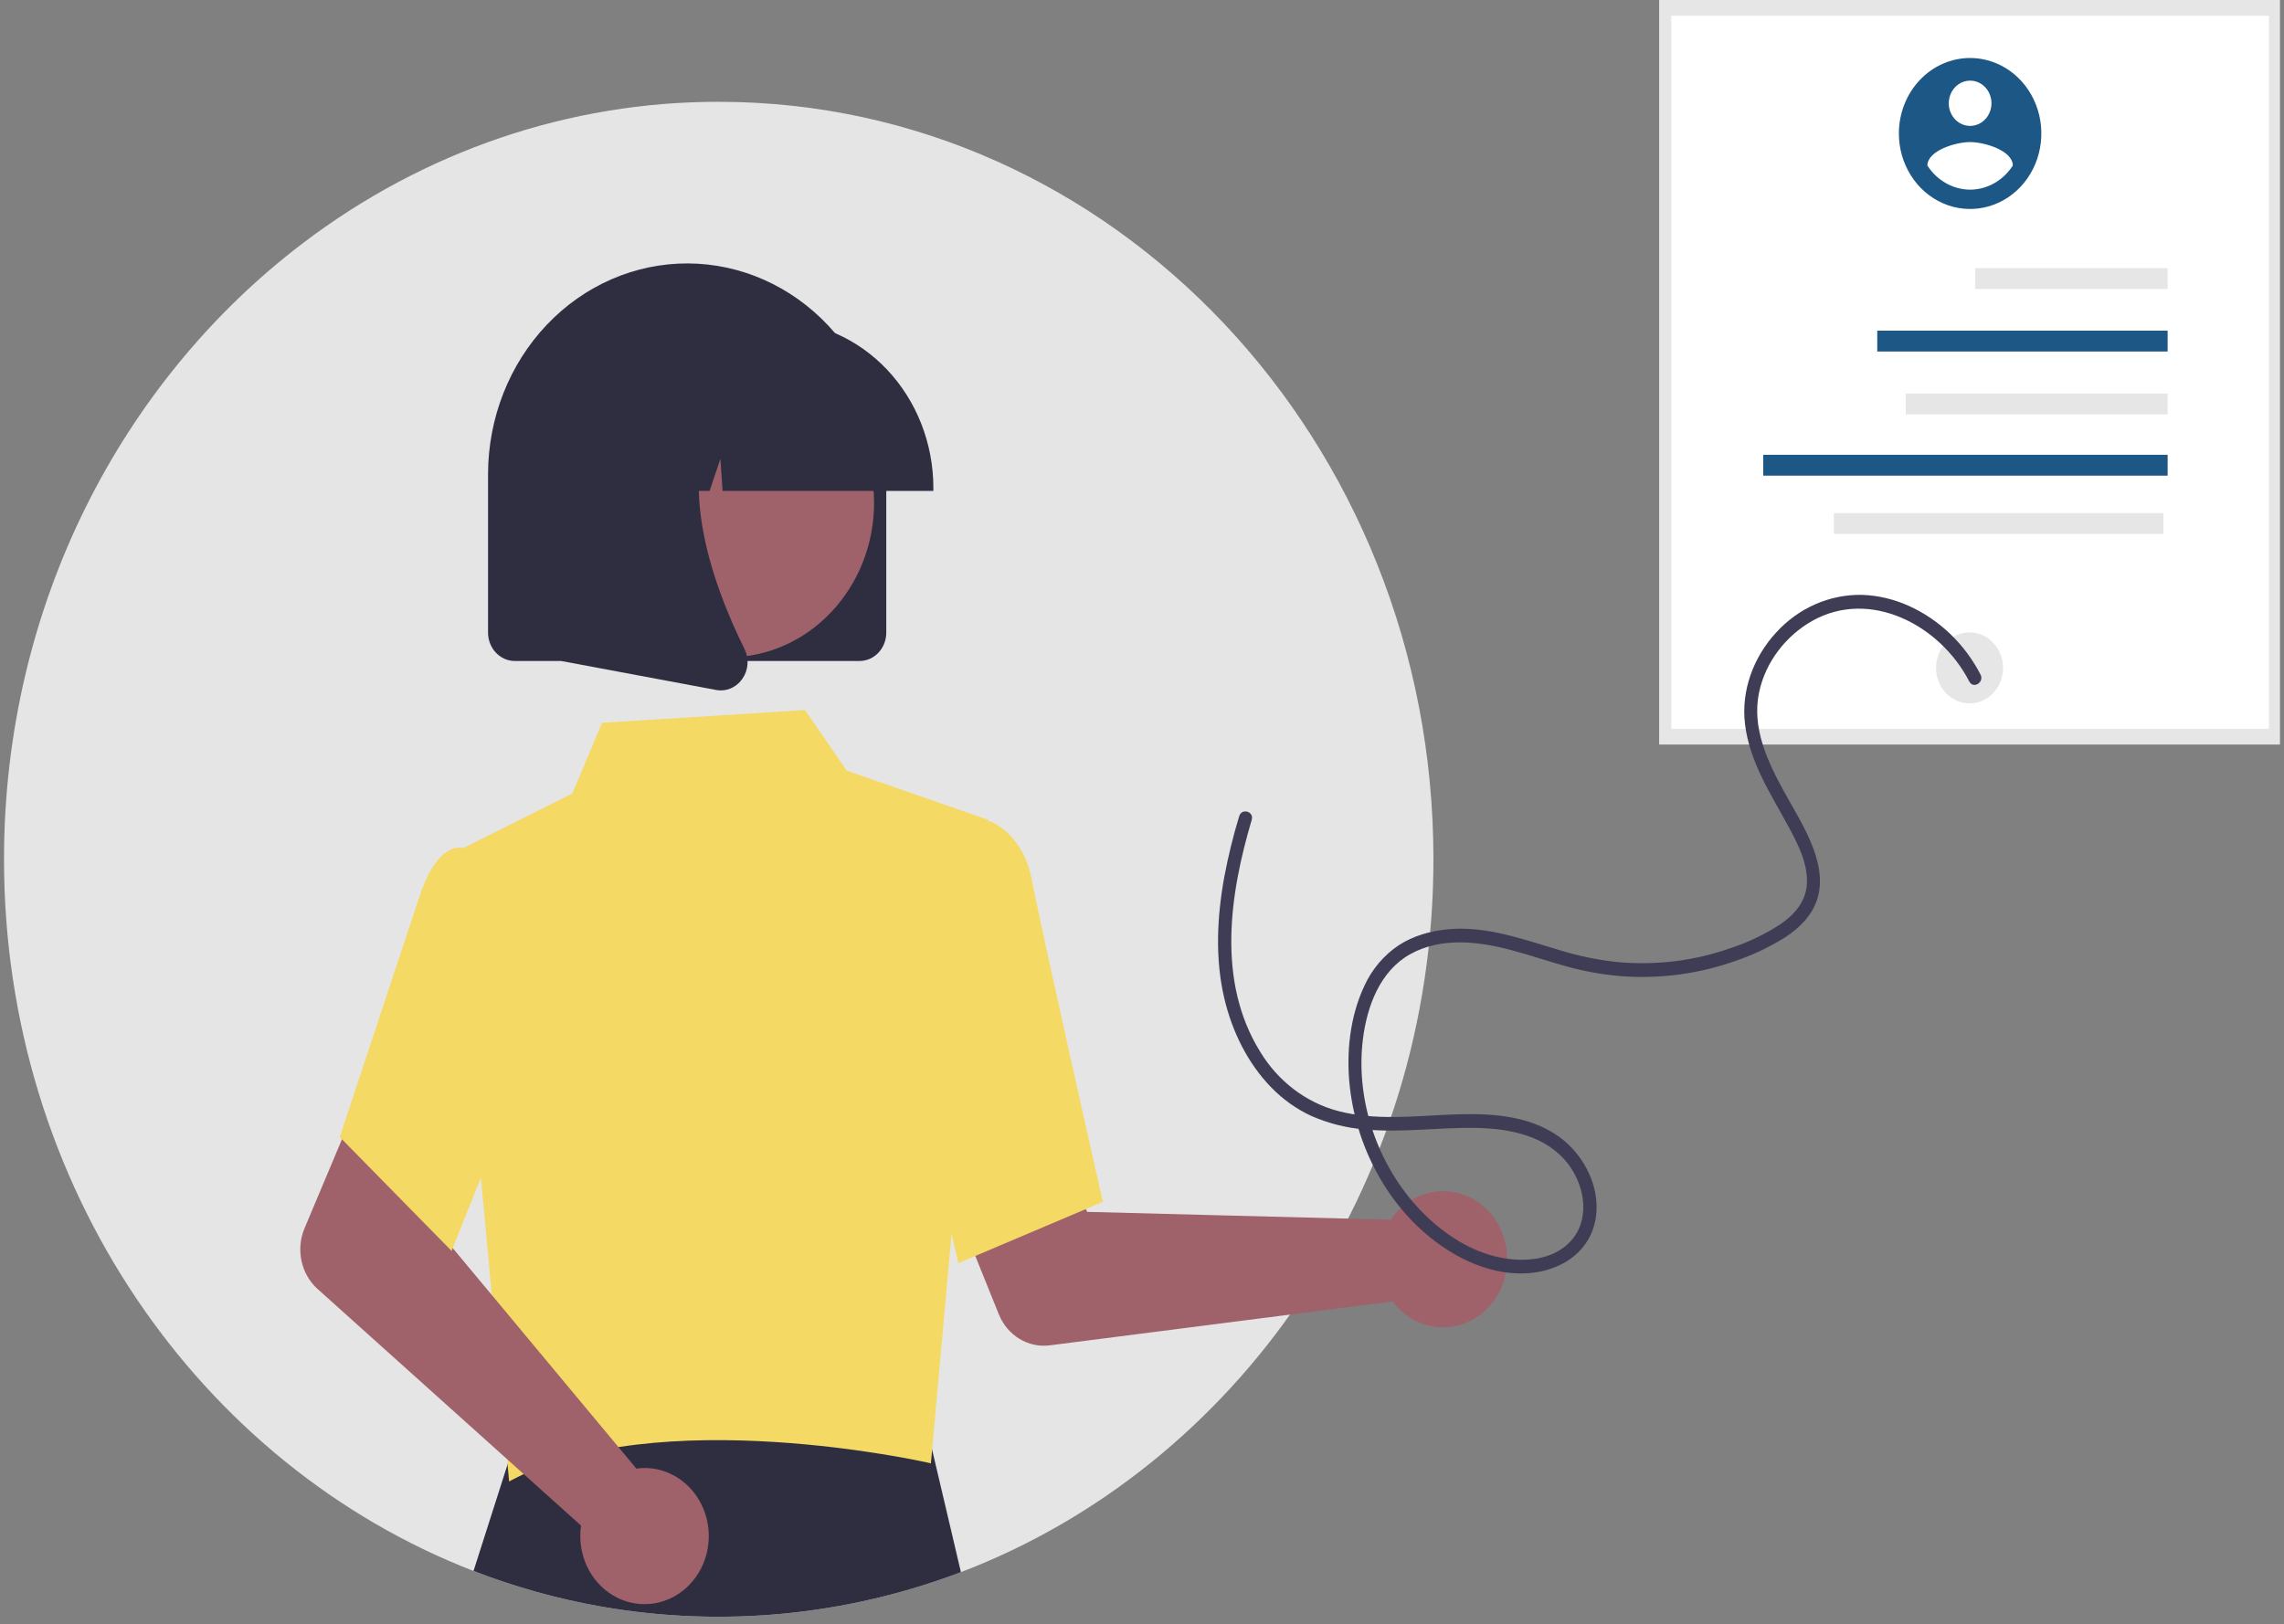
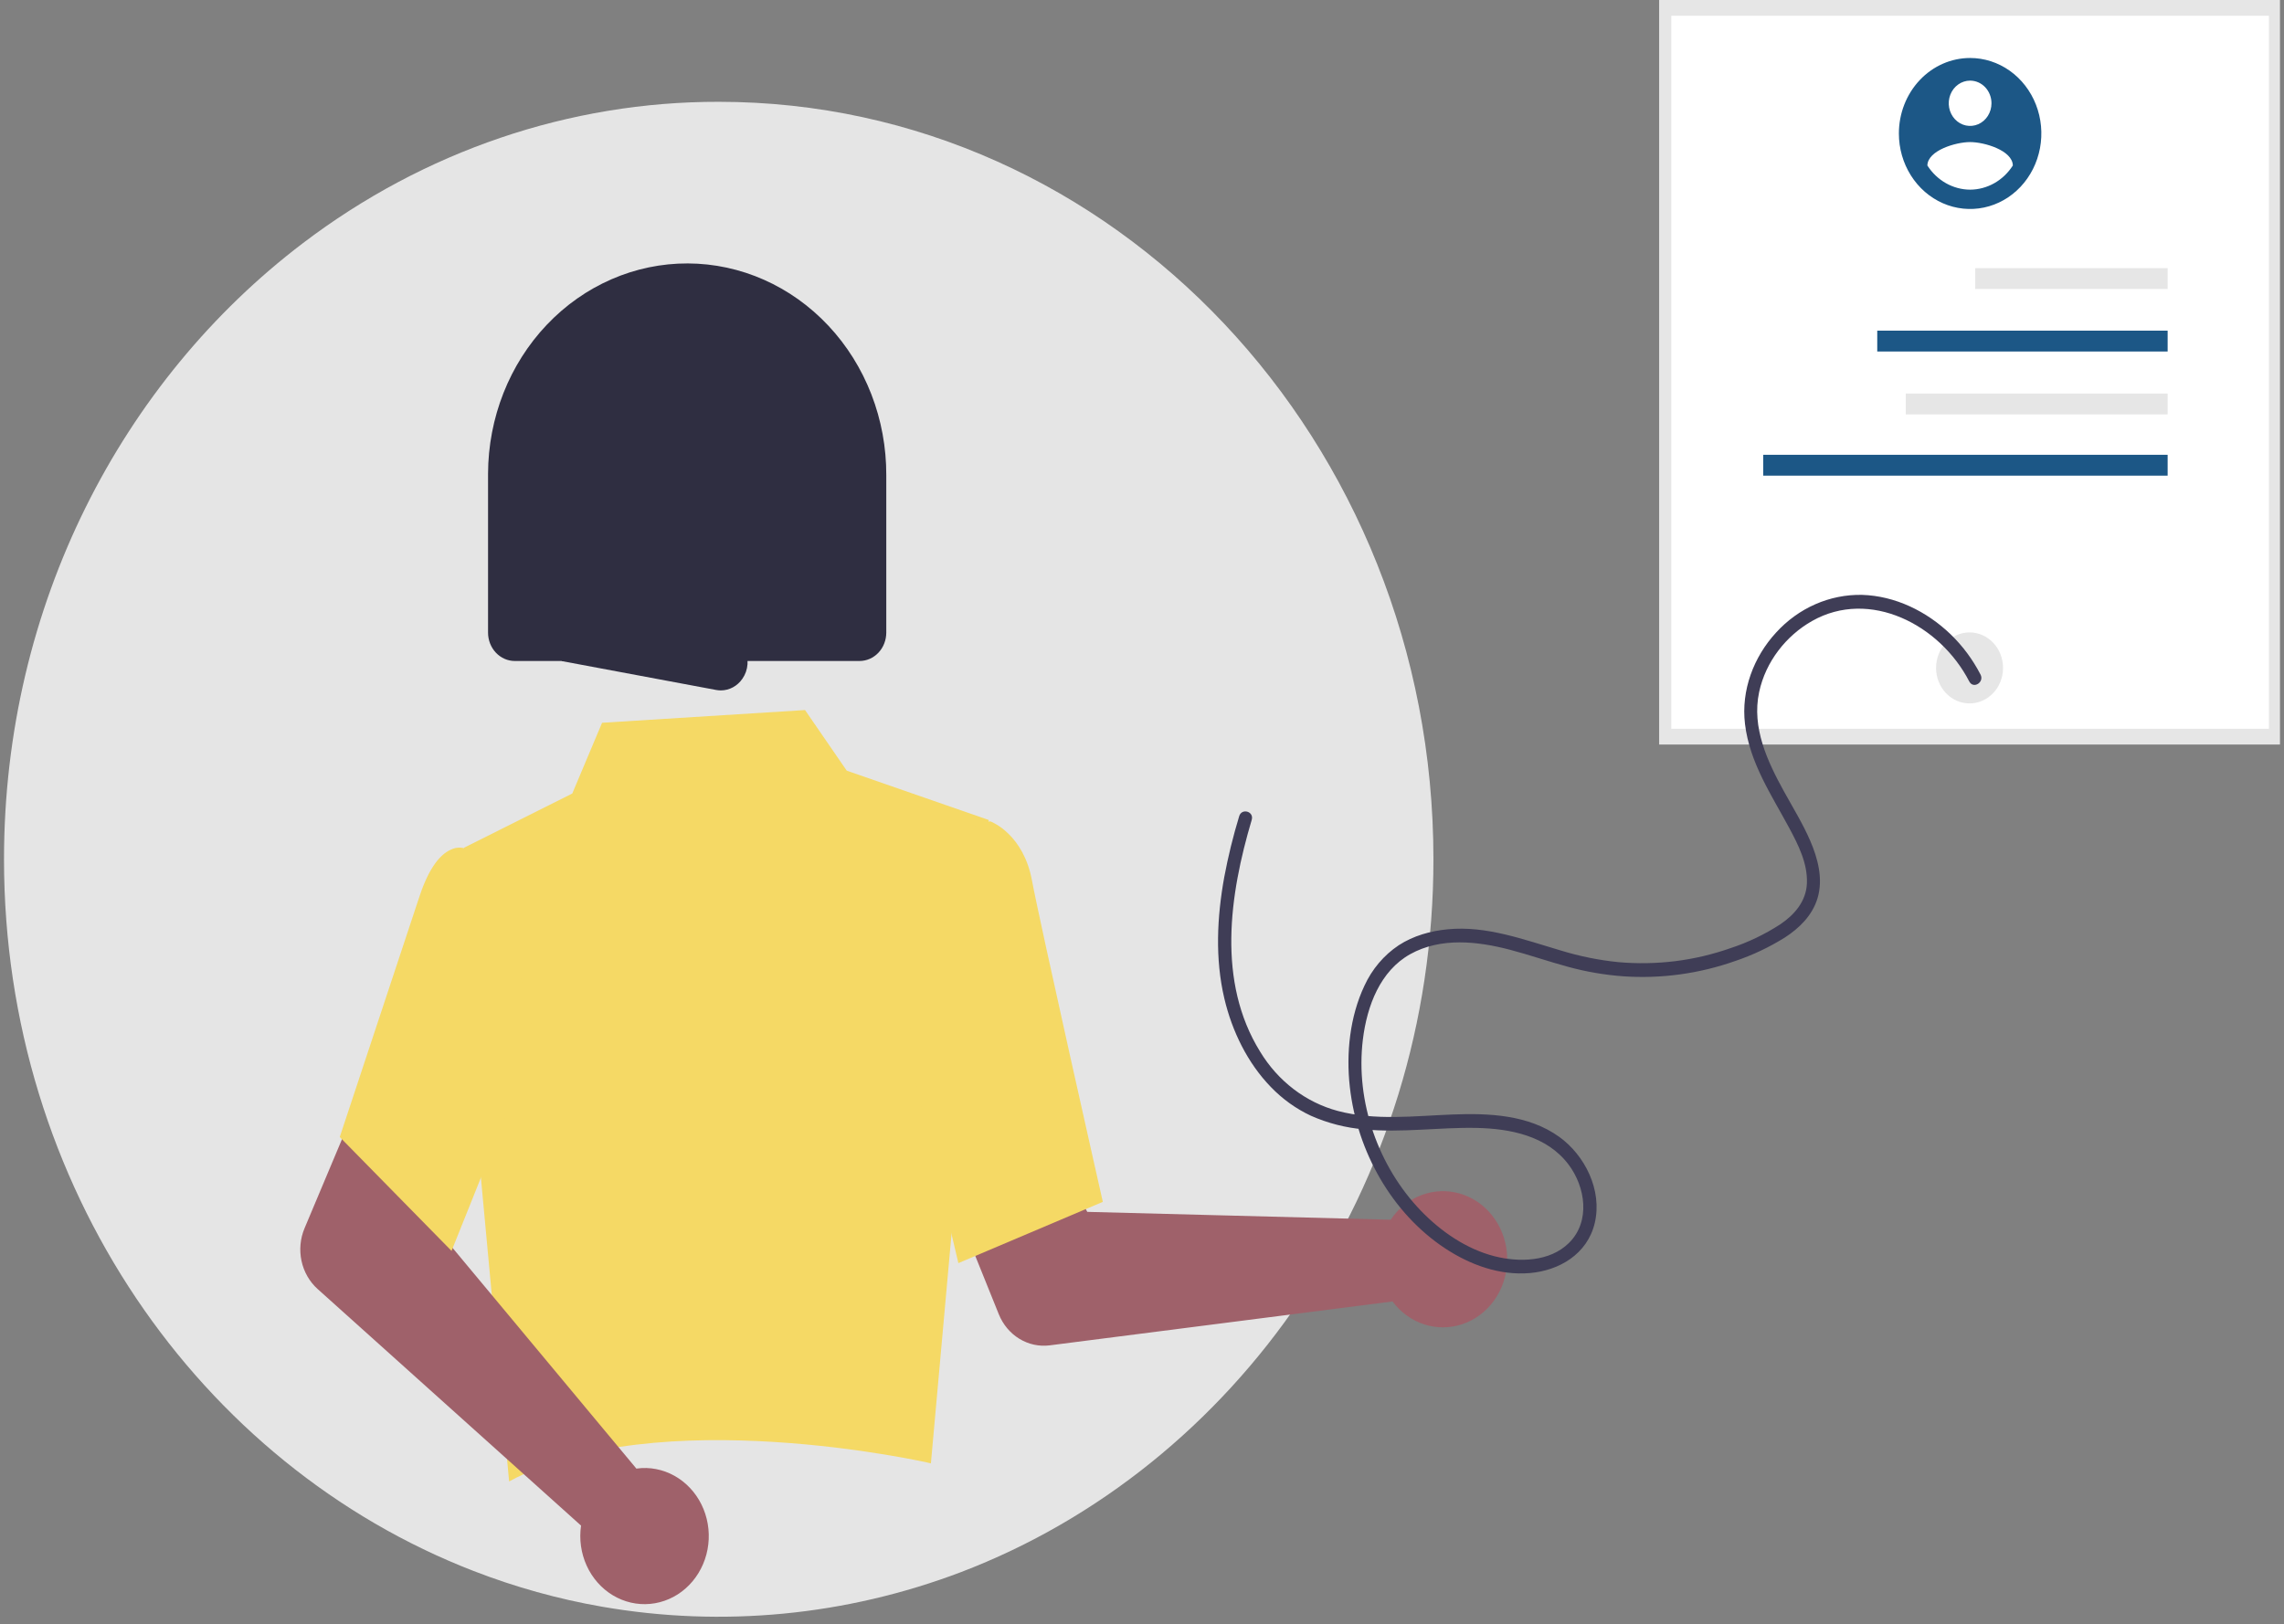
<svg xmlns="http://www.w3.org/2000/svg" width="284" height="202" viewBox="0 0 284 202" fill="none">
  <rect x="0" y="0" width="284" height="202" fill="#808080" stroke="none" />
  <g clip-path="url(#clip0_452_8913)">
    <path d="M0.498 106.87C0.498 147.543 24.816 182.197 58.878 195.383C64.059 197.393 69.408 198.882 74.853 199.828C89.832 202.433 105.19 200.954 119.482 195.532C153.759 182.454 178.254 147.682 178.238 106.85C178.238 54.841 138.449 12.662 89.368 12.662C70.819 12.633 52.731 18.785 37.659 30.247C15.159 47.336 0.498 75.287 0.498 106.87Z" fill="#E5E5E5" />
-     <path d="M58.88 195.383C64.062 197.393 69.411 198.881 74.856 199.828C89.835 202.432 105.193 200.954 119.484 195.532L115.38 178.075L115.132 177.027L106.757 177.061L64.681 177.221L64.143 178.908L58.88 195.383Z" fill="#2F2E41" />
    <path d="M206.304 0H283.5V92.597H206.304V0Z" fill="#E6E6E6" />
    <path d="M207.817 1.959H282.125V90.638H207.817V1.959Z" fill="white" />
    <path d="M244.901 87.485C242.601 87.485 240.736 85.508 240.736 83.07C240.736 80.631 242.601 78.654 244.901 78.654C247.202 78.654 249.066 80.631 249.066 83.07C249.066 85.508 247.202 87.485 244.901 87.485Z" fill="#E6E6E6" />
    <path d="M245.607 33.35H269.531V35.944H245.607V33.35Z" fill="#E6E6E6" />
    <path d="M233.423 41.124H269.531V43.718H233.423V41.124Z" fill="#1C5786" />
    <path d="M236.968 48.947H269.531V51.542H236.968V48.947Z" fill="#E6E6E6" />
    <path d="M219.246 56.564H269.531V59.158H219.246V56.564Z" fill="#1C5786" />
-     <path d="M228.027 63.818H269.008V66.412H228.027V63.818Z" fill="#E6E6E6" />
    <path d="M173.73 150.673C173.436 150.993 173.167 151.337 172.924 151.701L135.193 150.723L130.791 142.196L117.784 147.556L124.193 163.454C124.711 164.738 125.607 165.809 126.749 166.507C127.89 167.205 129.214 167.492 130.522 167.325L173.152 161.866C174.158 163.215 175.527 164.208 177.078 164.713C178.629 165.217 180.288 165.209 181.835 164.689C183.381 164.17 184.742 163.163 185.736 161.804C186.729 160.445 187.309 158.797 187.398 157.08C187.487 155.363 187.081 153.658 186.233 152.191C185.385 150.725 184.137 149.567 182.653 148.871C181.169 148.176 179.521 147.975 177.927 148.297C176.334 148.618 174.87 149.447 173.731 150.672L173.73 150.673Z" fill="#9F616A" />
    <path d="M122.945 101.985L105.287 95.85L100.101 88.311L74.863 89.894L71.158 98.692L57.7 105.433L59.768 146.15L63.306 184.255C81.5 174.268 115.454 181.882 115.751 182.006L122.945 101.985Z" fill="#F5D965" />
    <path d="M119.168 157.097L137.129 149.479L137.052 149.14C136.975 148.798 129.331 114.935 128.316 109.493C127.259 103.824 123.396 102.256 123.232 102.192L123.112 102.146L116.004 104.439L112.882 130.441L119.168 157.097Z" fill="#F5D965" />
    <path d="M80.388 182.58C79.968 182.569 79.546 182.594 79.129 182.653L54.153 152.657L57.058 143.44L44.507 136.974L37.867 152.764C37.331 154.04 37.199 155.466 37.492 156.827C37.785 158.189 38.487 159.413 39.492 160.316L72.25 189.742C72.001 191.441 72.245 193.18 72.951 194.729C73.656 196.277 74.79 197.561 76.201 198.41C77.612 199.259 79.233 199.632 80.849 199.48C82.465 199.328 83.999 198.659 85.247 197.56C86.495 196.462 87.398 194.986 87.836 193.33C88.274 191.675 88.226 189.917 87.698 188.29C87.171 186.664 86.189 185.247 84.883 184.227C83.577 183.206 82.009 182.632 80.387 182.58H80.388Z" fill="#9F616A" />
    <path d="M56.147 155.577L66.566 129.597L62.503 111.5L58.124 105.636C57.803 105.49 57.458 105.417 57.109 105.421C56.76 105.424 56.416 105.504 56.098 105.656C54.482 106.345 53.108 108.456 52.011 111.932L42.246 141.416L56.147 155.577Z" fill="#F5D965" />
    <path d="M110.203 78.683V59.097C110.214 55.65 109.584 52.235 108.35 49.046C107.115 45.857 105.301 42.957 103.009 40.512C98.381 35.574 92.093 32.786 85.526 32.763C78.959 32.74 72.653 35.483 67.995 40.389C63.336 45.295 60.707 51.962 60.685 58.923C60.685 58.98 60.685 59.038 60.685 59.097V78.683C60.686 79.618 61.037 80.514 61.66 81.175C62.284 81.836 63.129 82.208 64.011 82.209H106.877C107.759 82.208 108.604 81.836 109.228 81.175C109.851 80.514 110.202 79.618 110.203 78.683Z" fill="#2F2E41" />
-     <path d="M90.531 81.753C80.506 81.753 72.379 73.137 72.379 62.51C72.379 51.882 80.506 43.267 90.531 43.267C100.557 43.267 108.684 51.882 108.684 62.51C108.684 73.137 100.557 81.753 90.531 81.753Z" fill="#9F616A" />
-     <path d="M116.059 60.663C116.053 55.159 113.987 49.882 110.316 45.989C106.644 42.097 101.666 39.908 96.473 39.901H92.777C87.585 39.907 82.606 42.097 78.934 45.989C75.263 49.882 73.197 55.159 73.192 60.663V61.055H81.001L83.665 53.147L84.198 61.055H88.234L89.578 57.066L89.847 61.055H116.059V60.663Z" fill="#2F2E41" />
    <path d="M92.316 84.412C92.683 83.886 92.902 83.26 92.948 82.608C92.994 81.955 92.865 81.302 92.577 80.724C88.661 72.828 83.178 58.238 90.455 49.24L90.977 48.595H69.849V82.221L89.042 85.811C89.237 85.848 89.433 85.866 89.631 85.867C90.155 85.867 90.671 85.735 91.138 85.482C91.604 85.229 92.008 84.863 92.315 84.413L92.316 84.412Z" fill="#2F2E41" />
    <path d="M244.97 7.212C246.722 7.212 248.434 7.762 249.891 8.794C251.348 9.826 252.483 11.292 253.154 13.008C253.824 14.724 254 16.612 253.658 18.433C253.316 20.255 252.473 21.928 251.234 23.241C249.995 24.554 248.417 25.449 246.699 25.811C244.98 26.173 243.199 25.987 241.581 25.277C239.962 24.566 238.579 23.363 237.606 21.818C236.632 20.274 236.113 18.459 236.113 16.602C236.113 14.111 237.046 11.723 238.707 9.962C240.368 8.201 242.621 7.212 244.97 7.212H244.97ZM244.97 10.028C244.444 10.028 243.931 10.194 243.494 10.503C243.057 10.813 242.716 11.252 242.515 11.767C242.314 12.282 242.262 12.848 242.364 13.395C242.467 13.941 242.72 14.443 243.091 14.837C243.463 15.23 243.936 15.499 244.452 15.607C244.967 15.716 245.501 15.66 245.987 15.447C246.472 15.234 246.887 14.873 247.179 14.41C247.471 13.947 247.627 13.402 247.627 12.845C247.627 12.098 247.347 11.382 246.849 10.853C246.35 10.325 245.674 10.028 244.97 10.028L244.97 10.028ZM244.97 23.589C246.02 23.584 247.052 23.307 247.978 22.783C248.905 22.259 249.696 21.504 250.284 20.582C250.242 18.704 246.741 17.67 244.97 17.67C243.198 17.67 239.698 18.704 239.655 20.582C240.244 21.503 241.036 22.258 241.962 22.782C242.888 23.306 243.92 23.583 244.97 23.589Z" fill="#1C5786" />
    <path d="M244.867 84.762C241.218 77.673 232.476 73.184 225.325 77.231C222.107 79.052 219.548 82.273 218.736 86.081C217.793 90.504 219.779 94.721 221.829 98.437C222.942 100.454 224.162 102.429 225.083 104.557C226.036 106.76 226.718 109.306 226 111.703C225.353 113.862 223.733 115.432 221.958 116.586C219.999 117.812 217.916 118.798 215.748 119.527C211.284 121.1 206.577 121.746 201.883 121.428C199.55 121.26 197.236 120.864 194.972 120.244C192.564 119.593 190.201 118.768 187.788 118.132C183.76 117.071 179.168 116.544 175.349 118.674C171.638 120.744 169.978 125.074 169.464 129.287C168.516 137.065 171.425 145.136 176.678 150.583C179.198 153.197 182.369 155.356 185.823 156.239C188.837 157.01 192.707 156.96 195.105 154.572C197.782 151.907 197.152 147.632 195.026 144.82C192.313 141.232 187.717 140.37 183.615 140.283C178.949 140.183 174.287 140.92 169.624 140.462C167.348 140.274 165.115 139.703 163.008 138.77C161.156 137.907 159.467 136.695 158.022 135.193C155.143 132.228 153.201 128.279 152.236 124.172C151.073 119.233 151.327 114.042 152.229 109.081C152.71 106.523 153.329 103.997 154.084 101.514C154.396 100.466 155.956 100.915 155.642 101.971C152.863 111.313 151.313 122.115 156.683 130.789C158.905 134.467 162.367 137.109 166.363 138.175C171.01 139.4 175.887 138.794 180.611 138.612C185.104 138.439 190.037 138.626 193.888 141.4C197.047 143.675 199.257 148.002 198.302 152.087C197.381 156.027 193.809 158.025 190.237 158.333C186.49 158.657 182.801 157.323 179.654 155.238C173.106 150.901 168.753 143.273 167.842 135.185C167.367 130.971 167.85 126.432 169.653 122.607C170.603 120.537 172.081 118.79 173.92 117.566C175.754 116.374 177.873 115.787 180 115.579C184.834 115.108 189.477 116.867 194.063 118.212C196.405 118.933 198.806 119.419 201.234 119.664C203.59 119.871 205.96 119.83 208.309 119.541C210.639 119.25 212.936 118.709 215.164 117.928C217.348 117.213 219.438 116.211 221.387 114.946C223.107 113.78 224.594 112.111 224.679 109.836C224.77 107.369 223.597 105.062 222.481 102.982C220.276 98.874 217.553 94.855 216.978 90.046C216.474 85.838 218.071 81.692 220.829 78.691C222.211 77.168 223.875 75.964 225.716 75.154C227.558 74.344 229.537 73.946 231.53 73.985C235.622 74.109 239.539 75.995 242.549 78.892C244.041 80.33 245.297 82.021 246.265 83.897C246.764 84.865 245.369 85.73 244.87 84.761L244.867 84.762Z" fill="#3F3D56" />
  </g>
  <defs>
    <clipPath id="clip0_452_8913">
      <rect width="283" height="201.079" fill="white" transform="matrix(-1 0 0 1 283.5 0)" />
    </clipPath>
  </defs>
</svg>